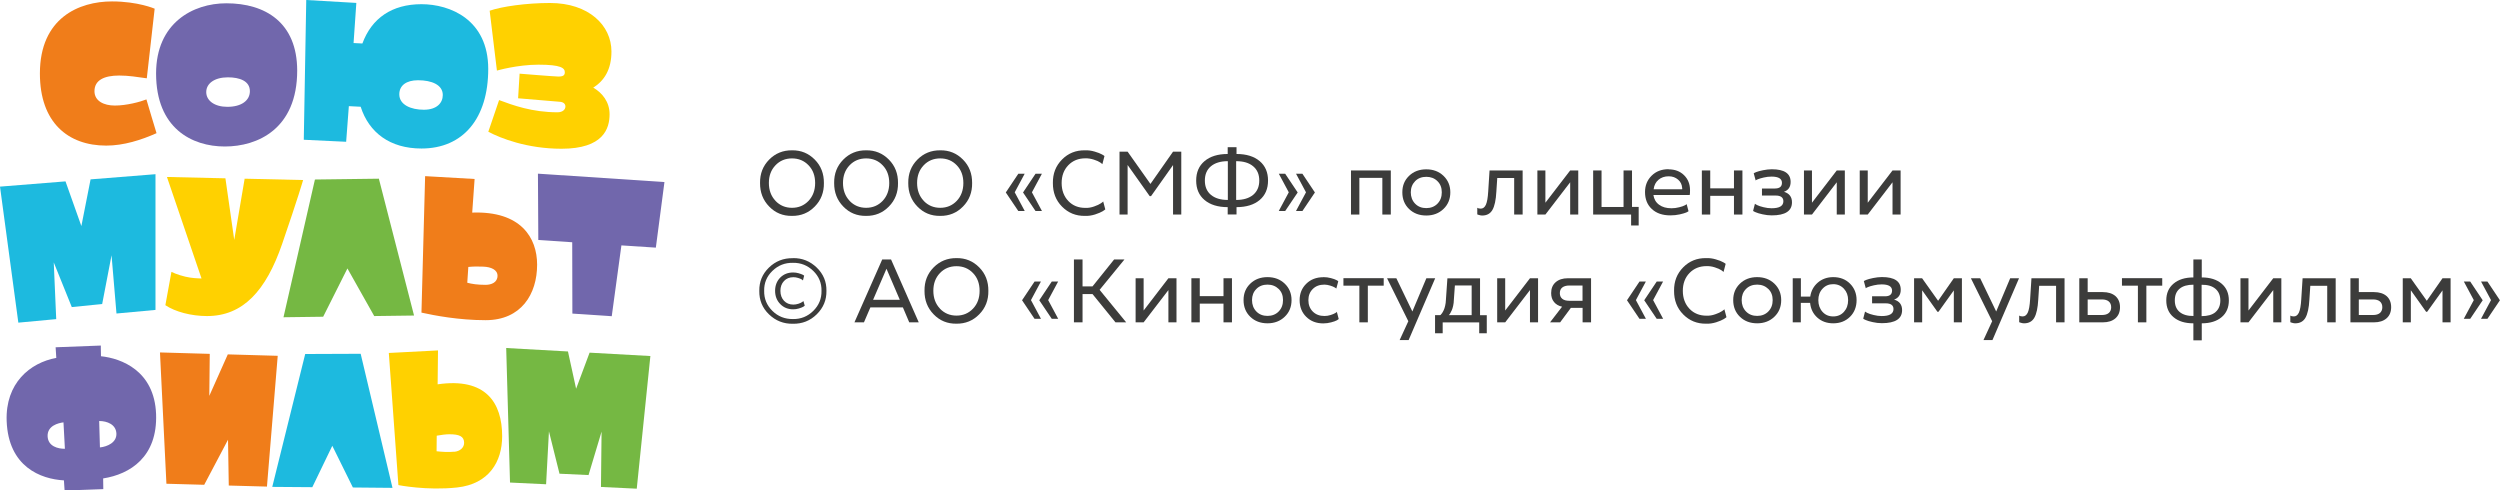
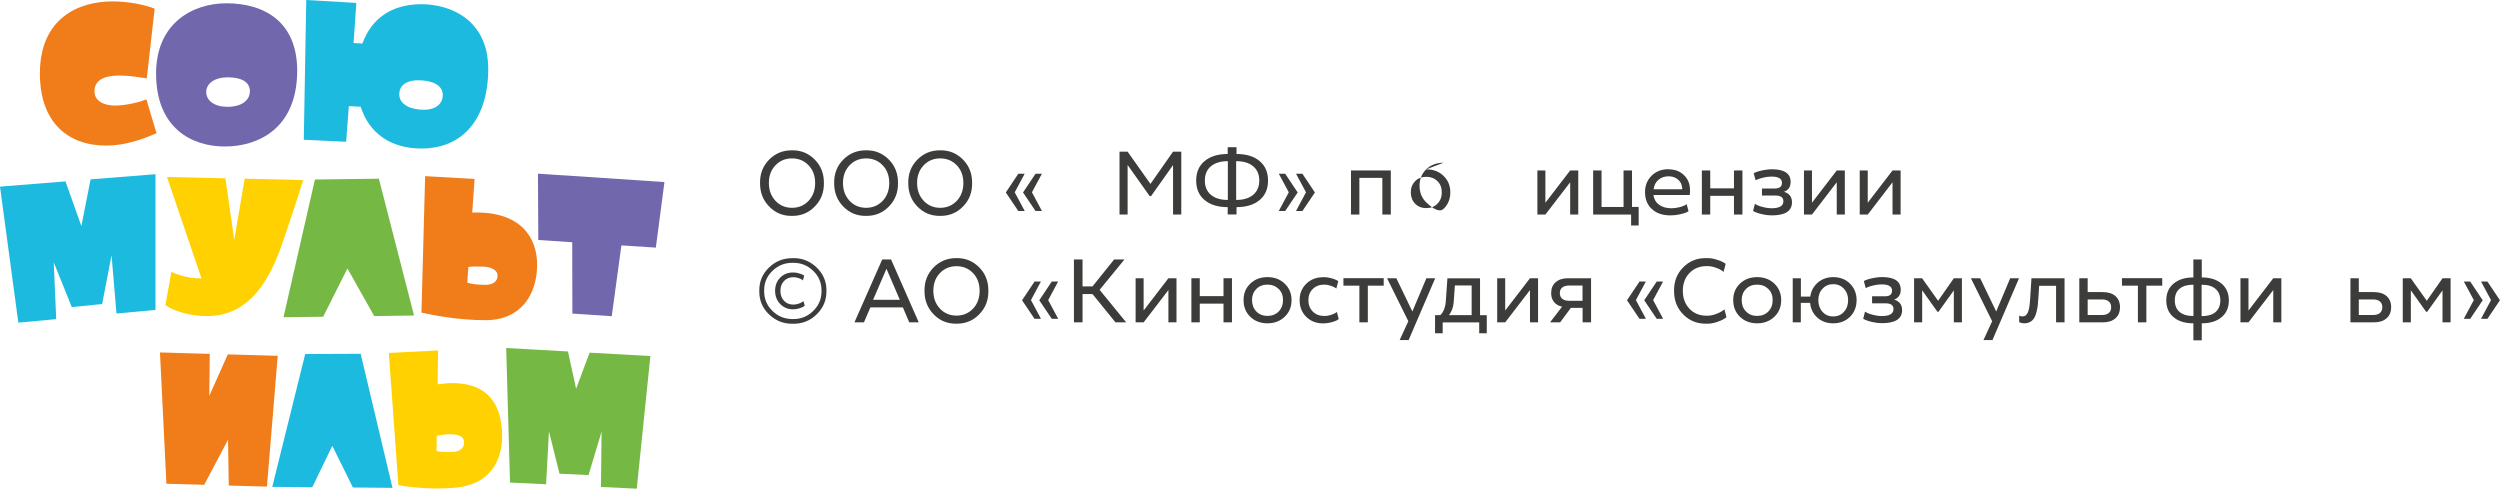
<svg xmlns="http://www.w3.org/2000/svg" id="_Слой_2" data-name="Слой 2" viewBox="0 0 333.96 65.52">
  <defs>
    <style> .cls-1 { fill: #1dbadf; } .cls-2 { fill: #75b843; } .cls-3 { fill: #ffd100; } .cls-4 { fill: #3c3c3b; } .cls-5 { fill: #7167ac; } .cls-6 { fill: #f07d1a; } </style>
  </defs>
  <g id="_4_White_Back_" data-name="4 (White Back)">
    <g id="Copyright">
      <g>
        <g>
          <path class="cls-1" d="m56.3.56c-3.94,0-6.65,1.87-7.89,5.25l-1.18-.06.37-5.36-6.69-.39-.33,18.67,5.66.27.36-4.76,1.58.08c1.11,3.47,3.93,5.58,8.12,5.58,5.58,0,8.92-4.04,8.92-10.63S60.13.56,56.3.56m.32,14.1c-1.69,0-3.28-.64-3.28-2.06,0-1.19.95-1.88,2.5-1.88,1.85,0,3.31.62,3.31,1.97,0,1.07-.81,1.97-2.53,1.97" />
          <polygon class="cls-1" points="12.1 23.96 10.87 30.2 8.75 24.23 0 24.93 2.45 43.1 7.51 42.63 7.18 35.05 9.59 41.02 13.65 40.61 14.9 34.1 15.56 41.88 20.77 41.4 20.77 23.27 12.1 23.96" />
          <path class="cls-3" d="m30.12,23.82l-7.82-.18s4.5,13.19,4.62,13.56c-.59-.02-1.3-.04-2.16-.24-1.08-.25-1.86-.64-1.86-.64,0,0-.63,3.46-.81,4.45,1.31.88,3.46,1.45,5.56,1.45,4.81,0,7.88-3.37,10.04-9.64s2.8-8.53,2.8-8.53l-7.81-.18-1.39,8.18-1.18-8.24Z" />
          <polygon class="cls-2" points="55.31 42.15 50.61 23.87 42.07 23.98 37.87 42.38 43.17 42.31 46.41 35.86 49.99 42.22 55.31 42.15" />
          <polygon class="cls-1" points="40.77 47.29 36.37 65.04 41.72 65.08 44.39 59.55 47.14 65.12 52.43 65.17 48.18 47.26 40.77 47.29" />
          <path class="cls-6" d="m19.61,10.45c.11-.98,1.05-9.29,1.05-9.29,0,0-2.22-.97-5.7-.97C10.57.19,5.33,2.38,5.33,9.82c0,6.56,3.77,9.63,8.86,9.63,2.34,0,4.68-.75,6.72-1.66-.37-1.27-1.01-3.29-1.35-4.51-.81.32-2.63.82-4.22.82-1.46,0-2.72-.6-2.72-1.92,0-1.47,1.29-2.09,3.3-2.09,1.26,0,2.41.19,3.69.37" />
          <path class="cls-5" d="m30.23.44c-4.46,0-9.38,2.63-9.38,9.38,0,7.34,4.81,9.75,9.18,9.75s9.67-2.33,9.67-10.15C39.69,3,35.44.44,30.23.44m.13,13.83c-1.69,0-2.81-.82-2.81-1.97s1.11-1.97,2.89-1.97c1.58,0,2.94.49,2.94,1.85,0,1.23-1.1,2.09-3.01,2.09" />
-           <path class="cls-3" d="m65.41,1.42c.16,1.32.97,8.01.97,8.01,0,0,2.72-.79,5.55-.79,3.02,0,3.52.45,3.52,1.02,0,.43-.27.59-.97.56-.7-.02-5.07-.38-5.07-.38l-.2,3.29s4.87.41,5.61.47c.44.04.71.27.71.63,0,.39-.36.77-1.05.77-3.42,0-5.98-.95-7.81-1.63-.16.46-1.27,3.72-1.44,4.23,1.64.87,5.18,2.27,9.78,2.27,5.6,0,6.42-2.7,6.42-4.61,0-1.65-.98-2.86-2.18-3.55,1.47-.93,2.43-2.42,2.43-4.83,0-3.49-3.03-6.48-8.21-6.48-3.18,0-6.44.47-8.05,1.03" />
          <path class="cls-6" d="m63.08,28.4c.1-1.59.32-4.49.32-4.49l-6.61-.38s-.49,17.82-.49,18.23c1.72.38,4.98,1.01,8.57,1.01,4.76,0,6.88-3.48,6.88-7.42,0-3.59-2.17-7.19-8.68-6.95m1.8,9.65c-1.1,0-1.84-.12-2.45-.28.02-.37.11-1.75.14-2.11.72-.07,1.27-.07,2.01-.04,1,.04,1.89.4,1.89,1.22,0,.89-.82,1.21-1.59,1.21" />
          <path class="cls-3" d="m58.5,46.81l-6.56.34,1.28,17.65s3.79.76,7.84.32c4.27-.47,6.02-3.45,6.02-6.85,0-4.47-2.18-7.87-8.62-6.93l.05-4.54Zm2.19,13.53c-.83.08-1.66.02-2.37-.06,0-.54.02-1.54.02-2.08.58-.11,1.26-.19,1.69-.19,1.31,0,1.97.27,1.97,1.15,0,.63-.54,1.12-1.31,1.19" />
          <polygon class="cls-6" points="22.23 64.62 27.28 64.76 30.46 58.74 30.56 64.86 35.66 65 37.1 47.53 30.43 47.34 27.96 52.88 28.02 47.27 21.37 47.08 22.23 64.62" />
          <polygon class="cls-2" points="68.13 64.46 72.95 64.69 73.33 57.62 74.74 63.28 78.62 63.46 80.36 57.66 80.28 65.05 85.06 65.28 86.88 47.56 78.76 47.11 76.96 51.93 75.87 46.95 67.62 46.49 68.13 64.46" />
-           <path class="cls-5" d="m13.49,47.58c-.03-1.08-.02-1.42-.02-1.42l-6.04.23s.04.55.09,1.42c-3.51.64-6.82,3.38-6.63,8.44.23,6.11,4.55,7.75,7.65,7.92.05.74.09,1.36.09,1.36l5.17-.19s0-.46-.02-1.43c3.59-.56,7.28-2.87,7.07-8.6-.22-5.8-4.66-7.44-7.35-7.72m-7.14,10.69c-.05-1.41,1.42-1.77,2.12-1.86.02.38.15,2.66.19,3.53-.9.01-2.26-.31-2.31-1.68m6.99,1.5c-.02-.59-.08-2.88-.1-3.53,1.06,0,2.26.46,2.3,1.69.04,1.17-1.18,1.73-2.2,1.84" />
          <polygon class="cls-5" points="71.91 32.06 76.44 32.36 76.46 41.89 81.72 42.24 83.01 32.78 87.61 33.08 88.76 24.32 71.86 23.2 71.91 32.06" />
        </g>
        <g>
          <path class="cls-4" d="m105.8,20.08c1.2-.02,2.21.4,3.04,1.24s1.23,1.88,1.22,3.13c.02,1.25-.39,2.3-1.22,3.14-.83.85-1.84,1.26-3.04,1.25-1.21.02-2.23-.4-3.05-1.25-.83-.85-1.23-1.9-1.22-3.14-.02-1.25.39-2.29,1.22-3.13.83-.84,1.85-1.25,3.05-1.24Zm-2.21,6.75c.59.62,1.33.93,2.21.93s1.62-.31,2.21-.93c.58-.62.88-1.41.88-2.38s-.29-1.76-.88-2.37c-.58-.61-1.32-.92-2.21-.92s-1.63.31-2.21.92c-.59.62-.88,1.4-.88,2.36s.29,1.76.88,2.38Z" />
          <path class="cls-4" d="m115.7,20.08c1.2-.02,2.21.4,3.04,1.24s1.23,1.88,1.22,3.13c.02,1.25-.39,2.3-1.22,3.14-.83.85-1.84,1.26-3.04,1.25-1.21.02-2.23-.4-3.05-1.25-.83-.85-1.23-1.9-1.22-3.14-.02-1.25.39-2.29,1.22-3.13s1.85-1.25,3.05-1.24Zm-2.21,6.75c.59.62,1.33.93,2.21.93s1.62-.31,2.21-.93c.58-.62.88-1.41.88-2.38s-.29-1.76-.88-2.37c-.58-.61-1.32-.92-2.21-.92s-1.63.31-2.21.92c-.59.62-.88,1.4-.88,2.36s.29,1.76.88,2.38Z" />
          <path class="cls-4" d="m125.6,20.08c1.2-.02,2.21.4,3.04,1.24s1.23,1.88,1.22,3.13c.02,1.25-.39,2.3-1.22,3.14-.83.85-1.84,1.26-3.04,1.25-1.21.02-2.23-.4-3.05-1.25-.83-.85-1.23-1.9-1.22-3.14-.02-1.25.39-2.29,1.22-3.13.83-.84,1.85-1.25,3.05-1.24Zm-2.21,6.75c.59.62,1.33.93,2.21.93s1.62-.31,2.21-.93c.58-.62.88-1.41.88-2.38s-.29-1.76-.88-2.37c-.58-.61-1.32-.92-2.21-.92s-1.63.31-2.21.92c-.59.62-.88,1.4-.88,2.36s.29,1.76.88,2.38Z" />
          <path class="cls-4" d="m134.36,25.71l1.67-2.5h.85l-1.33,2.48,1.34,2.5h-.86l-1.67-2.48Zm2.3,0l1.67-2.5h.85l-1.33,2.48,1.34,2.5h-.86l-1.67-2.48Z" />
-           <path class="cls-4" d="m144.93,20.08c.43-.02.86.04,1.3.17.43.13.76.25.98.38.22.12.33.2.33.22l-.28,1.08s-.1-.1-.29-.23c-.19-.13-.48-.26-.86-.38s-.76-.18-1.13-.17c-.92,0-1.68.31-2.27.92s-.89,1.41-.89,2.38.3,1.78.89,2.4,1.35.92,2.27.92c.39.02.79-.05,1.18-.19.4-.14.7-.28.9-.42.2-.14.31-.22.31-.25l.28,1.06s-.12.11-.35.25c-.23.14-.57.28-1.02.43-.45.14-.9.21-1.34.19-1.22.02-2.24-.4-3.07-1.24s-1.23-1.89-1.22-3.15c-.02-1.26.39-2.3,1.22-3.14s1.85-1.25,3.07-1.23Z" />
          <path class="cls-4" d="m149.55,28.66v-8.4h1.08l3.05,4.31,3.02-4.31h1.1v8.4h-1.1v-6.61l-2.94,4.15h-.18l-2.95-4.16v6.62h-1.08Z" />
          <path class="cls-4" d="m164,20.57v-.91h1.18v.91c1.31,0,2.34.32,3.09.95.75.63,1.12,1.5,1.12,2.6s-.37,1.97-1.12,2.6c-.75.63-1.78.95-3.09.95v.98h-1.18v-.98c-1.31,0-2.34-.32-3.09-.95s-1.12-1.5-1.12-2.6.37-1.97,1.12-2.6,1.78-.95,3.09-.95Zm.02,6.14v-5.18c-.97,0-1.72.23-2.26.68-.54.45-.81,1.09-.81,1.91s.27,1.46.81,1.91c.54.45,1.29.68,2.26.68Zm3.38-.68c.54-.46.82-1.09.82-1.91s-.27-1.45-.82-1.91-1.3-.68-2.27-.68v5.18c.97,0,1.72-.23,2.27-.68Z" />
          <path class="cls-4" d="m171.68,23.21l1.67,2.5-1.67,2.48h-.86l1.34-2.5-1.33-2.48h.85Zm2.3,0l1.67,2.5-1.67,2.48h-.86l1.34-2.5-1.33-2.48h.85Z" />
          <path class="cls-4" d="m180.47,28.66v-5.89h5.32v5.89h-1.13v-4.9h-3.07v4.9h-1.12Z" />
-           <path class="cls-4" d="m190.53,22.62c.93,0,1.69.29,2.3.87.6.58.91,1.31.91,2.2s-.3,1.64-.91,2.22c-.6.58-1.37.88-2.3.88s-1.7-.29-2.3-.87-.9-1.32-.9-2.23.3-1.62.9-2.2,1.37-.87,2.3-.87Zm-1.49,4.59c.39.4.89.59,1.49.59s1.11-.2,1.49-.59c.39-.4.58-.9.58-1.52s-.19-1.11-.58-1.49c-.39-.39-.89-.58-1.49-.58s-1.11.19-1.49.58-.58.89-.58,1.49.19,1.12.58,1.52Z" />
-           <path class="cls-4" d="m197.34,28.65v-.9c.1.08.26.12.46.12.3,0,.53-.17.69-.52.16-.35.26-.93.31-1.75l.18-2.83h4.42v5.89h-1.13v-4.88h-2.26l-.12,1.82c-.06,1.14-.24,1.95-.53,2.45s-.75.74-1.36.74c-.1,0-.21-.01-.31-.04-.1-.02-.19-.05-.25-.07-.06-.02-.09-.03-.09-.04Z" />
+           <path class="cls-4" d="m190.53,22.62c.93,0,1.69.29,2.3.87.6.58.91,1.31.91,2.2s-.3,1.64-.91,2.22s-1.7-.29-2.3-.87-.9-1.32-.9-2.23.3-1.62.9-2.2,1.37-.87,2.3-.87Zm-1.49,4.59c.39.4.89.59,1.49.59s1.11-.2,1.49-.59c.39-.4.58-.9.58-1.52s-.19-1.11-.58-1.49c-.39-.39-.89-.58-1.49-.58s-1.11.19-1.49.58-.58.89-.58,1.49.19,1.12.58,1.52Z" />
          <path class="cls-4" d="m205.37,28.66v-5.89h1.07v4.31l3.31-4.31h1.08v5.89h-1.08v-4.31l-3.31,4.31h-1.07Z" />
          <path class="cls-4" d="m212.82,28.66v-5.89h1.12v4.88h2.94v-4.88h1.13v4.87h.89v2.48h-1.01v-1.46h-5.06Z" />
          <path class="cls-4" d="m222.89,22.62c.85,0,1.54.26,2.07.78.53.52.8,1.19.8,2,0,.31-.01.53-.04.65h-4.85c.08.55.33.99.76,1.3.43.32.98.47,1.65.47.34,0,.68-.04,1.02-.13.34-.08.59-.17.76-.26s.25-.14.25-.17l.25.95s-.1.09-.29.17c-.19.08-.49.17-.89.26-.4.09-.82.13-1.25.13-1.04,0-1.86-.28-2.47-.85-.61-.56-.91-1.32-.91-2.26,0-.89.3-1.62.89-2.2s1.34-.86,2.26-.86Zm-2,2.66h3.82s.01-.03.01-.06c0-.06,0-.09-.01-.11-.03-.46-.21-.83-.55-1.12s-.75-.44-1.25-.44c-.55,0-1.01.16-1.37.47-.36.31-.58.73-.64,1.26Z" />
          <path class="cls-4" d="m227.34,28.66v-5.89h1.12v2.39h3.17v-2.39h1.13v5.89h-1.13v-2.5h-3.17v2.5h-1.12Z" />
          <path class="cls-4" d="m234.18,28.19l.25-.97s.1.08.3.18c.2.1.48.19.85.28s.72.14,1.07.14c1.06,0,1.58-.31,1.58-.94,0-.5-.35-.76-1.04-.76h-1.82v-.94h1.73c.62,0,.94-.25.94-.76,0-.55-.46-.83-1.39-.83-.34,0-.68.04-1.03.12-.35.08-.62.16-.81.24-.19.08-.28.13-.28.16l-.26-.96s.11-.08.32-.16c.22-.08.52-.17.92-.25.4-.08.79-.13,1.18-.13,1.67,0,2.51.56,2.51,1.69,0,.67-.3,1.11-.89,1.32.71.21,1.07.68,1.07,1.4,0,1.17-.9,1.75-2.7,1.75-.41,0-.82-.05-1.22-.14-.41-.09-.72-.18-.94-.28-.22-.09-.32-.15-.32-.19Z" />
          <path class="cls-4" d="m240.98,28.66v-5.89h1.07v4.31l3.31-4.31h1.08v5.89h-1.08v-4.31l-3.31,4.31h-1.07Z" />
          <path class="cls-4" d="m248.43,28.66v-5.89h1.07v4.31l3.31-4.31h1.08v5.89h-1.08v-4.31l-3.31,4.31h-1.07Z" />
          <path class="cls-4" d="m105.92,34.48c1.24-.02,2.3.41,3.19,1.27.88.86,1.31,1.89,1.29,3.1.02,1.22-.41,2.26-1.29,3.13s-1.95,1.29-3.19,1.27c-1.25.02-2.31-.4-3.2-1.26s-1.31-1.91-1.29-3.13c-.02-1.22.4-2.25,1.28-3.11.88-.86,1.95-1.28,3.2-1.26Zm0,8.14c1.06.02,1.97-.35,2.72-1.09s1.12-1.63,1.1-2.68c.02-1.04-.35-1.93-1.1-2.66s-1.66-1.1-2.72-1.08c-1.07-.02-1.98.34-2.74,1.08s-1.12,1.62-1.1,2.66c-.02,1.05.35,1.94,1.1,2.68s1.66,1.1,2.74,1.09Zm.04-6.22c.24,0,.48.03.72.1.24.07.42.14.55.2.13.07.19.11.19.13l-.16.64s-.05-.07-.16-.14c-.11-.07-.27-.14-.48-.2-.21-.07-.43-.1-.64-.1-.51,0-.93.17-1.25.51s-.48.78-.48,1.31.16.99.48,1.33c.32.34.74.51,1.25.51.22,0,.45-.04.67-.11s.39-.15.5-.23c.12-.08.17-.12.17-.14l.18.62s-.07.07-.2.15c-.14.08-.33.15-.59.23-.26.08-.51.11-.76.11-.69,0-1.26-.23-1.72-.7s-.69-1.06-.69-1.77.23-1.3.68-1.76c.46-.46,1.03-.69,1.73-.69Z" />
          <path class="cls-4" d="m114.14,43.06l3.71-8.4h1.18l3.7,8.4h-1.27l-.85-2h-4.34l-.86,2h-1.25Zm2.5-3.01h3.56l-1.78-4.15-1.79,4.15Z" />
          <path class="cls-4" d="m127.77,34.48c1.2-.02,2.21.4,3.04,1.24.83.84,1.23,1.88,1.22,3.13.02,1.25-.39,2.3-1.22,3.14-.83.85-1.84,1.26-3.04,1.25-1.21.02-2.23-.4-3.05-1.25-.83-.85-1.23-1.9-1.22-3.14-.02-1.25.39-2.29,1.22-3.13.83-.84,1.85-1.25,3.05-1.24Zm-2.21,6.75c.59.62,1.33.93,2.21.93s1.62-.31,2.21-.93.88-1.41.88-2.38-.29-1.76-.88-2.37c-.58-.61-1.32-.92-2.21-.92s-1.63.31-2.21.92c-.59.62-.88,1.4-.88,2.36s.29,1.76.88,2.38Z" />
          <path class="cls-4" d="m136.53,40.11l1.67-2.5h.85l-1.33,2.48,1.34,2.5h-.86l-1.67-2.48Zm2.3,0l1.67-2.5h.85l-1.33,2.48,1.34,2.5h-.86l-1.67-2.48Z" />
          <path class="cls-4" d="m143.46,43.06v-8.4h1.15v3.6h1.33l2.89-3.6h1.38l-3.32,4.06,3.55,4.34h-1.43l-3.07-3.78h-1.33v3.78h-1.15Z" />
          <path class="cls-4" d="m151.7,43.06v-5.89h1.07v4.31l3.31-4.31h1.08v5.89h-1.08v-4.31l-3.31,4.31h-1.07Z" />
          <path class="cls-4" d="m159.15,43.06v-5.89h1.12v2.39h3.17v-2.39h1.13v5.89h-1.13v-2.5h-3.17v2.5h-1.12Z" />
          <path class="cls-4" d="m169.32,37.02c.93,0,1.69.29,2.3.87.6.58.91,1.31.91,2.2s-.3,1.64-.91,2.22c-.6.58-1.37.88-2.3.88s-1.7-.29-2.3-.87-.9-1.32-.9-2.23.3-1.62.9-2.2,1.37-.87,2.3-.87Zm-1.49,4.59c.39.4.89.59,1.49.59s1.11-.2,1.49-.59c.39-.4.58-.9.58-1.52s-.19-1.11-.58-1.49-.89-.58-1.49-.58-1.11.19-1.49.58c-.39.39-.58.89-.58,1.49s.19,1.12.58,1.52Z" />
          <path class="cls-4" d="m176.78,37.02c.34,0,.67.04,1,.13s.58.17.74.26.25.14.25.17l-.26.97s-.07-.07-.21-.15c-.14-.08-.34-.17-.61-.25s-.52-.13-.77-.13c-.64,0-1.16.19-1.55.58-.39.38-.59.88-.59,1.5s.2,1.13.59,1.52c.39.39.91.59,1.55.59.28,0,.56-.04.83-.13.27-.09.48-.17.62-.26.14-.08.21-.14.21-.17l.25.96s-.08.09-.25.18c-.16.09-.42.18-.76.27-.34.09-.69.14-1.05.14-.92,0-1.68-.29-2.27-.87-.59-.58-.89-1.32-.89-2.23s.3-1.62.89-2.2c.59-.58,1.35-.87,2.27-.87Z" />
          <path class="cls-4" d="m179.46,38.16v-1h5.38v1h-2.12v4.9h-1.13v-4.9h-2.12Z" />
          <path class="cls-4" d="m185.28,37.17h1.25l2.14,4.44,1.87-4.44h1.18l-3.55,8.26h-1.2l1.16-2.52-2.84-5.74Z" />
          <path class="cls-4" d="m191.7,44.51v-2.41h.67s.03,0,.08-.04c.05-.04.11-.12.19-.23s.14-.25.22-.4c.07-.16.14-.35.19-.59.06-.24.09-.5.1-.77l.2-2.89h4.36v4.93h.9v2.41h-1.01v-1.45h-4.88v1.45h-1.01Zm1.79-2.41h3.1v-3.97h-2.24l-.14,1.96c0,.26-.04.51-.09.75-.05.24-.11.43-.18.59-.07.16-.14.29-.2.4s-.12.19-.17.23c-.04.05-.07.06-.07.05Z" />
          <path class="cls-4" d="m200,43.06v-5.89h1.07v4.31l3.31-4.31h1.08v5.89h-1.08v-4.31l-3.31,4.31h-1.07Z" />
          <path class="cls-4" d="m207.06,43.06l1.61-2.09c-.46-.1-.82-.31-1.08-.63-.26-.32-.38-.71-.38-1.19,0-.62.2-1.1.6-1.45.4-.35.94-.53,1.63-.53h3.1v5.89h-1.13v-1.93h-1.57l-1.43,1.93h-1.34Zm2.58-2.88h1.76v-2.04h-1.76c-.41,0-.72.09-.94.26s-.33.43-.33.76.11.58.33.76c.22.18.53.26.94.26Z" />
          <path class="cls-4" d="m217.34,40.11l1.67-2.5h.85l-1.33,2.48,1.34,2.5h-.86l-1.67-2.48Zm2.3,0l1.67-2.5h.85l-1.33,2.48,1.34,2.5h-.86l-1.67-2.48Z" />
          <path class="cls-4" d="m227.91,34.48c.43-.02.86.04,1.3.17s.76.25.98.38c.22.12.33.2.33.22l-.28,1.08s-.1-.1-.29-.23-.48-.26-.86-.38c-.38-.13-.76-.18-1.13-.17-.92,0-1.68.31-2.27.92-.59.61-.89,1.41-.89,2.38s.3,1.78.89,2.4c.59.62,1.35.92,2.27.92.39.02.79-.05,1.18-.19.4-.14.7-.28.9-.42s.31-.22.31-.25l.28,1.06s-.12.11-.35.25c-.23.14-.57.28-1.02.43-.45.14-.9.21-1.34.19-1.22.02-2.24-.4-3.07-1.24-.83-.84-1.23-1.89-1.22-3.15-.02-1.26.39-2.3,1.22-3.14.83-.84,1.85-1.25,3.07-1.23Z" />
          <path class="cls-4" d="m234.73,37.02c.93,0,1.69.29,2.3.87.6.58.91,1.31.91,2.2s-.3,1.64-.91,2.22c-.6.58-1.37.88-2.3.88s-1.7-.29-2.3-.87-.9-1.32-.9-2.23.3-1.62.9-2.2,1.37-.87,2.3-.87Zm-1.49,4.59c.39.4.89.59,1.49.59s1.11-.2,1.49-.59c.39-.4.58-.9.58-1.52s-.19-1.11-.58-1.49-.89-.58-1.49-.58-1.11.19-1.49.58c-.39.39-.58.89-.58,1.49s.19,1.12.58,1.52Z" />
          <path class="cls-4" d="m239.48,43.06v-5.89h1.09v2.45h1.25c.11-.76.45-1.38,1.01-1.87.56-.48,1.25-.73,2.06-.73.91,0,1.66.29,2.24.87s.88,1.31.88,2.2-.29,1.65-.88,2.23-1.33.87-2.24.87c-.84,0-1.55-.25-2.12-.76-.57-.51-.89-1.17-.97-1.97h-1.24v2.6h-1.09Zm3.98-1.4c.37.41.85.61,1.43.61s1.06-.2,1.43-.61.56-.93.56-1.56-.19-1.13-.56-1.53-.85-.61-1.43-.61-1.05.2-1.43.61-.56.91-.56,1.53.19,1.15.56,1.56Z" />
          <path class="cls-4" d="m248.89,42.59l.25-.97s.1.08.3.18c.2.1.48.19.85.28.37.09.72.14,1.07.14,1.06,0,1.58-.31,1.58-.94,0-.5-.35-.76-1.04-.76h-1.82v-.94h1.73c.62,0,.94-.25.94-.76,0-.55-.46-.83-1.39-.83-.34,0-.68.04-1.03.12-.35.08-.62.16-.81.24-.19.08-.28.13-.28.16l-.26-.96s.11-.08.32-.16c.22-.08.52-.17.92-.25.4-.08.79-.13,1.18-.13,1.67,0,2.51.56,2.51,1.69,0,.67-.3,1.11-.89,1.32.71.21,1.07.68,1.07,1.4,0,1.17-.9,1.75-2.7,1.75-.41,0-.82-.05-1.22-.14-.41-.09-.72-.18-.94-.28s-.32-.15-.32-.19Z" />
          <path class="cls-4" d="m255.69,43.06v-5.89h1.07l2.14,3.01,2.1-3.01h1.08v5.89h-1.08v-4.27l-2.05,2.86h-.14l-2.04-2.87v4.28h-1.07Z" />
          <path class="cls-4" d="m263.27,37.17h1.25l2.14,4.44,1.87-4.44h1.18l-3.55,8.26h-1.2l1.16-2.52-2.84-5.74Z" />
          <path class="cls-4" d="m269.73,43.05v-.9c.1.08.26.12.46.12.3,0,.53-.17.69-.52.16-.35.26-.93.31-1.75l.18-2.83h4.42v5.89h-1.13v-4.88h-2.26l-.12,1.82c-.06,1.14-.24,1.95-.53,2.45s-.75.74-1.36.74c-.1,0-.21-.01-.31-.04-.1-.02-.19-.05-.25-.07-.06-.02-.09-.03-.09-.04Z" />
          <path class="cls-4" d="m277.76,43.06v-5.89h1.12v1.85h2.02c.72,0,1.28.18,1.69.53.4.36.61.85.61,1.48s-.2,1.13-.61,1.49c-.41.36-.97.54-1.68.54h-3.13Zm1.12-.98h1.9c.4,0,.71-.09.92-.27.21-.18.32-.44.32-.77s-.11-.59-.32-.77c-.21-.18-.52-.27-.92-.27h-1.9v2.09Z" />
          <path class="cls-4" d="m283.46,38.16v-1h5.38v1h-2.12v4.9h-1.13v-4.9h-2.12Z" />
          <path class="cls-4" d="m293,37.06v-2.4h1.12v2.4c1.12,0,2,.28,2.65.83.65.55.97,1.3.97,2.24s-.32,1.7-.97,2.24c-.65.54-1.53.82-2.65.82v2.27h-1.12v-2.27c-1.12,0-2-.27-2.65-.82-.65-.54-.97-1.29-.97-2.24s.32-1.69.97-2.24c.65-.55,1.53-.83,2.65-.83Zm.01,5.16v-4.19c-.79,0-1.41.17-1.84.53-.44.36-.65.89-.65,1.57s.22,1.19.65,1.55c.44.36,1.05.54,1.84.53Zm2.94-.53c.43-.36.65-.88.65-1.55s-.22-1.19-.65-1.56c-.43-.37-1.05-.55-1.85-.54v4.19c.8,0,1.42-.17,1.85-.53Z" />
          <path class="cls-4" d="m299.29,43.06v-5.89h1.07v4.31l3.31-4.31h1.08v5.89h-1.08v-4.31l-3.31,4.31h-1.07Z" />
-           <path class="cls-4" d="m305.95,43.05v-.9c.1.08.26.12.46.12.3,0,.53-.17.69-.52.16-.35.26-.93.31-1.75l.18-2.83h4.42v5.89h-1.13v-4.88h-2.26l-.12,1.82c-.06,1.14-.24,1.95-.53,2.45s-.75.74-1.36.74c-.1,0-.21-.01-.31-.04-.1-.02-.19-.05-.25-.07-.06-.02-.09-.03-.09-.04Z" />
          <path class="cls-4" d="m313.98,43.06v-5.89h1.12v1.85h2.02c.72,0,1.28.18,1.69.53.4.36.61.85.61,1.48s-.2,1.13-.61,1.49c-.41.36-.97.54-1.68.54h-3.13Zm1.12-.98h1.9c.4,0,.71-.09.92-.27.21-.18.32-.44.32-.77s-.11-.59-.32-.77c-.21-.18-.52-.27-.92-.27h-1.9v2.09Z" />
          <path class="cls-4" d="m320.97,43.06v-5.89h1.07l2.14,3.01,2.1-3.01h1.08v5.89h-1.08v-4.27l-2.05,2.86h-.14l-2.04-2.87v4.28h-1.07Z" />
          <path class="cls-4" d="m329.98,37.61l1.67,2.5-1.67,2.48h-.86l1.34-2.5-1.33-2.48h.85Zm2.3,0l1.67,2.5-1.67,2.48h-.86l1.34-2.5-1.33-2.48h.85Z" />
        </g>
      </g>
    </g>
  </g>
</svg>